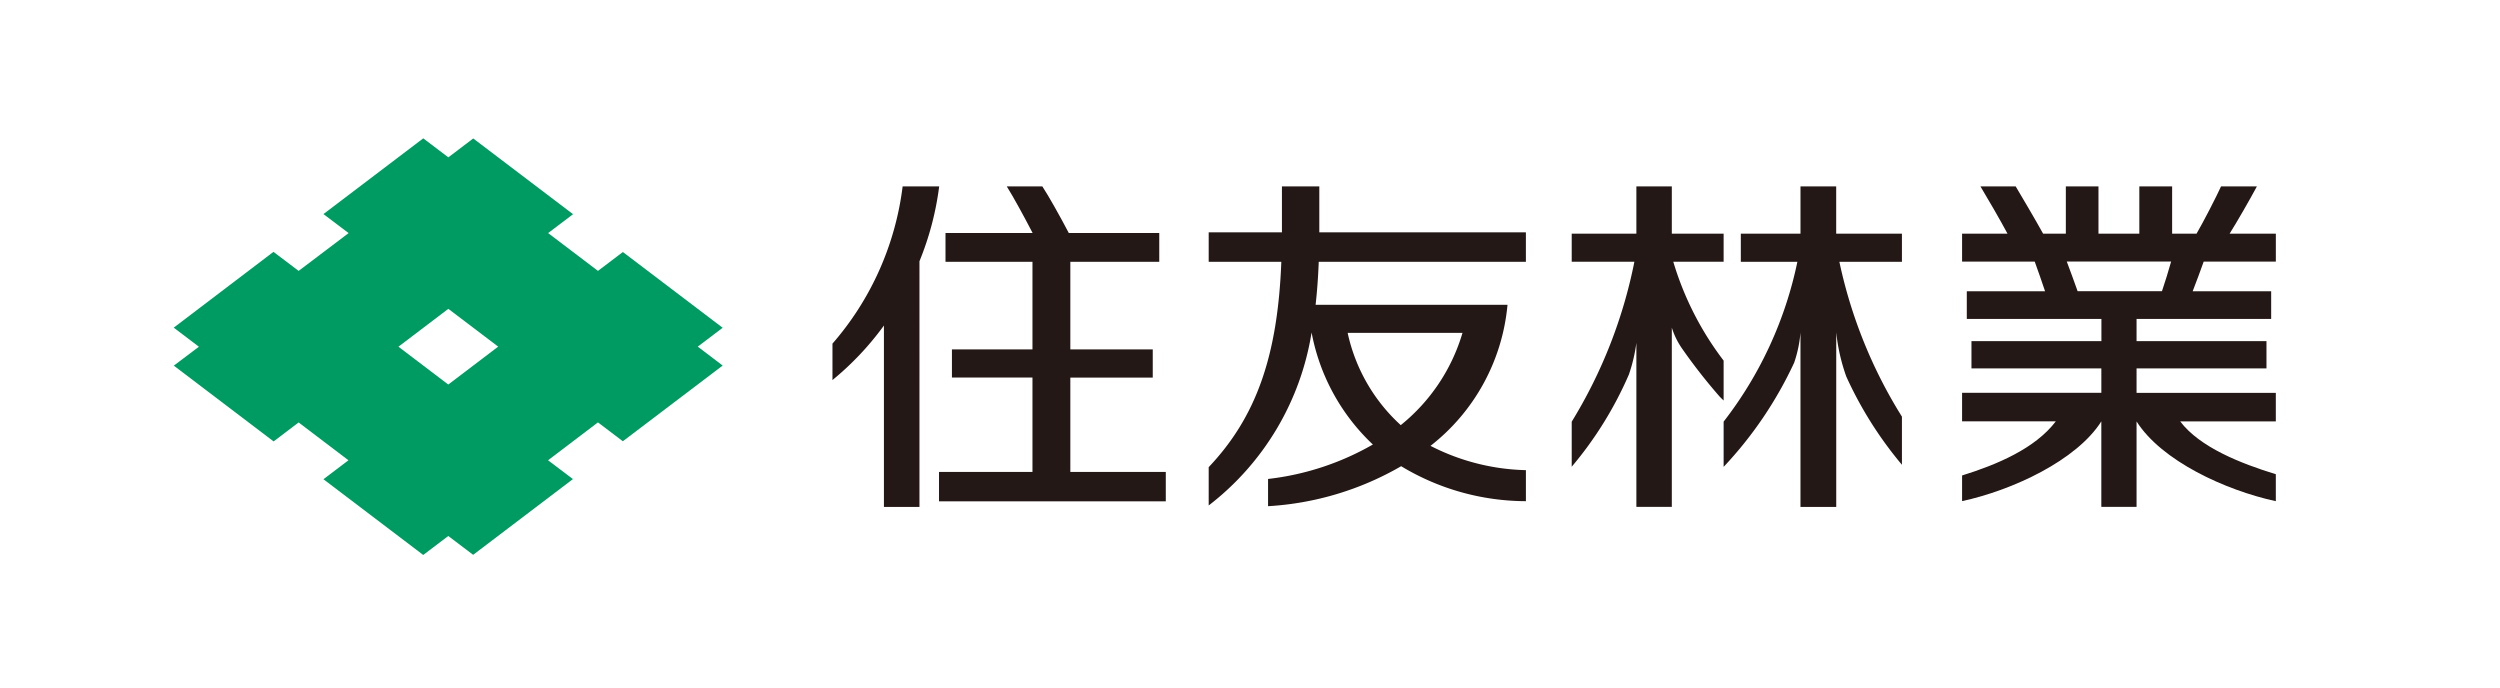
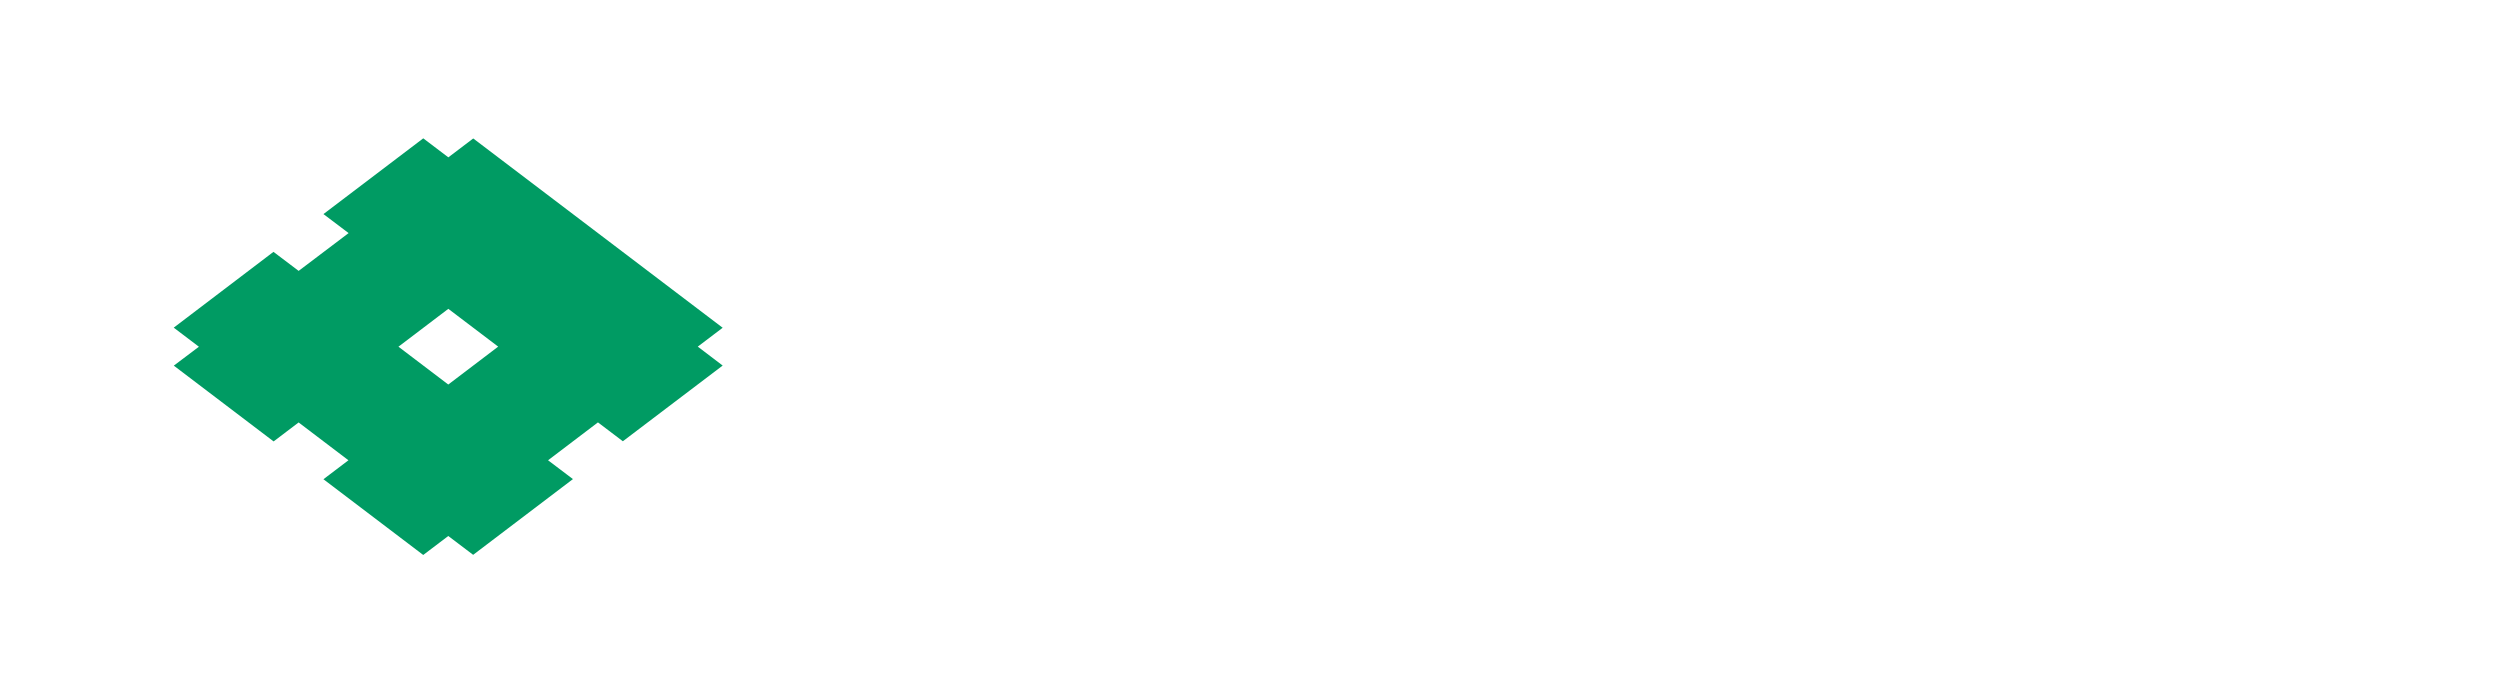
<svg xmlns="http://www.w3.org/2000/svg" width="149" height="41" viewBox="0 0 149 41">
  <defs>
    <clipPath id="clip-path">
-       <rect id="長方形_527" data-name="長方形 527" width="125.293" height="24.831" fill="none" />
-     </clipPath>
+       </clipPath>
  </defs>
  <g id="グループ_331" data-name="グループ 331" transform="translate(-610 -221)">
    <rect id="長方形_623" data-name="長方形 623" width="149" height="41" transform="translate(610 221)" fill="#fff" />
    <g id="グループ_279" data-name="グループ 279" transform="translate(620.354 229.245)">
-       <path id="パス_1049" data-name="パス 1049" d="M13.393,12.418l2.973-2.257,2.971,2.253-2.974,2.259ZM14.872,0,8.923,4.514l1.5,1.133L7.445,7.9l-1.5-1.135L0,11.283,1.5,12.42.005,13.547l5.948,4.517,1.491-1.131,2.969,2.254-1.49,1.13,5.948,4.514L16.363,23.7l1.483,1.123,5.947-4.514L22.31,19.187l2.974-2.258,1.484,1.125,5.949-4.512-1.483-1.128,1.483-1.125L26.769,6.775,25.285,7.9l-2.97-2.254L23.8,4.521,17.851.007,16.367,1.133Z" fill="#009b63" />
+       <path id="パス_1049" data-name="パス 1049" d="M13.393,12.418l2.973-2.257,2.971,2.253-2.974,2.259ZM14.872,0,8.923,4.514l1.5,1.133L7.445,7.9l-1.5-1.135L0,11.283,1.5,12.42.005,13.547l5.948,4.517,1.491-1.131,2.969,2.254-1.49,1.13,5.948,4.514L16.363,23.7l1.483,1.123,5.947-4.514L22.31,19.187l2.974-2.258,1.484,1.125,5.949-4.512-1.483-1.128,1.483-1.125l-2.97-2.254L23.8,4.521,17.851.007,16.367,1.133Z" fill="#009b63" />
      <g id="グループ_210" data-name="グループ 210" transform="translate(0 0)">
        <g id="グループ_209" data-name="グループ 209" clip-path="url(#clip-path)">
          <path id="パス_1050" data-name="パス 1050" d="M74.678,11.891a12.266,12.266,0,0,0,3.652,6.676,16.214,16.214,0,0,1-6.247,2.053v1.623a17.893,17.893,0,0,0,7.933-2.383,14.436,14.436,0,0,0,7.435,2.084V20.095a13.067,13.067,0,0,1-5.686-1.448,12.041,12.041,0,0,0,4.589-8.408H74.917c.094-.832.154-1.686.187-2.563H87.45V5.921H75.138V3.183H72.91V5.921H68.545V7.676h4.329c-.215,5.624-1.5,9.254-4.329,12.241V22.2a16.228,16.228,0,0,0,6.133-10.312m8.994.024a11.075,11.075,0,0,1-3.68,5.5,10.415,10.415,0,0,1-3.165-5.5Z" transform="translate(-6.861 -0.319)" fill="#231815" />
          <path id="パス_1051" data-name="パス 1051" d="M102.649,17.209V19.9a23.5,23.5,0,0,0,4.205-6.211,7.378,7.378,0,0,0,.375-1.8v10.4h2.132V11.879a11.2,11.2,0,0,0,.6,2.64,22.869,22.869,0,0,0,3.315,5.255V16.906a28.59,28.59,0,0,1-3.728-9.229h3.728V6h-3.918V3.184H107.23V6h-3.556V7.676h3.371a23.228,23.228,0,0,1-4.4,9.533" transform="translate(-10.275 -0.319)" fill="#231815" />
-           <path id="パス_1052" data-name="パス 1052" d="M96.441,12.5v9.784h2.112V11.6a4.59,4.59,0,0,0,.573,1.193,33.193,33.193,0,0,0,2.288,2.929l.227.223V13.566a18.359,18.359,0,0,1-3-5.891h3V6H98.553V3.183H96.441V6H92.587V7.675h3.735a29.035,29.035,0,0,1-3.735,9.532v2.684a22.156,22.156,0,0,0,3.41-5.5,9.7,9.7,0,0,0,.445-1.892" transform="translate(-9.267 -0.319)" fill="#231815" />
          <path id="パス_1053" data-name="パス 1053" d="M56.254,12.9h-4.8v1.677h4.8V20.2h-5.57v1.755H64.2V20.2H58.511V14.578h4.912V12.9H58.511V7.676h5.3V5.959H58.418c-.519-.992-1.208-2.218-1.575-2.775h-2.12c.4.634,1.056,1.841,1.539,2.775H51.071V7.676h5.183Z" transform="translate(-5.073 -0.319)" fill="#231815" />
          <path id="パス_1054" data-name="パス 1054" d="M46.695,11.476v10.81h2.118V7.644a17.627,17.627,0,0,0,1.175-4.46H47.81a17.56,17.56,0,0,1-4.182,9.371v2.17a17.445,17.445,0,0,0,3.067-3.249" transform="translate(-4.367 -0.319)" fill="#231815" />
          <path id="パス_1055" data-name="パス 1055" d="M126.74,17.192v5.093h2.1V17.191c1.489,2.349,5.285,4.1,8.3,4.754V20.338c-2.085-.641-4.527-1.6-5.7-3.149h5.7v-1.7h-8.3V14.031h7.743V12.406h-7.743V11.081h8.023V9.433h-4.679c.184-.477.493-1.295.657-1.766h4.3V6h-2.755c.435-.689,1.23-2.073,1.626-2.816h-2.137c-.288.633-1.037,2.09-1.459,2.816H130.96V3.184h-1.955V6H126.57V3.184h-1.945V6H123.27c-.437-.793-1.3-2.257-1.634-2.816h-2.1c.415.687,1.206,2.054,1.612,2.816h-2.707V7.667h4.33c.172.483.463,1.293.616,1.766h-4.665v1.648h8.023v1.326H119v1.625h7.741v1.453h-8.3v1.7h5.587c-1.244,1.635-3.529,2.586-5.587,3.227v1.529c3.016-.652,6.83-2.432,8.3-4.753m-1.414-7.759c-.174-.488-.465-1.291-.646-1.766H130.9c-.129.468-.381,1.289-.546,1.766Z" transform="translate(-11.855 -0.319)" fill="#231815" />
        </g>
      </g>
    </g>
  </g>
</svg>